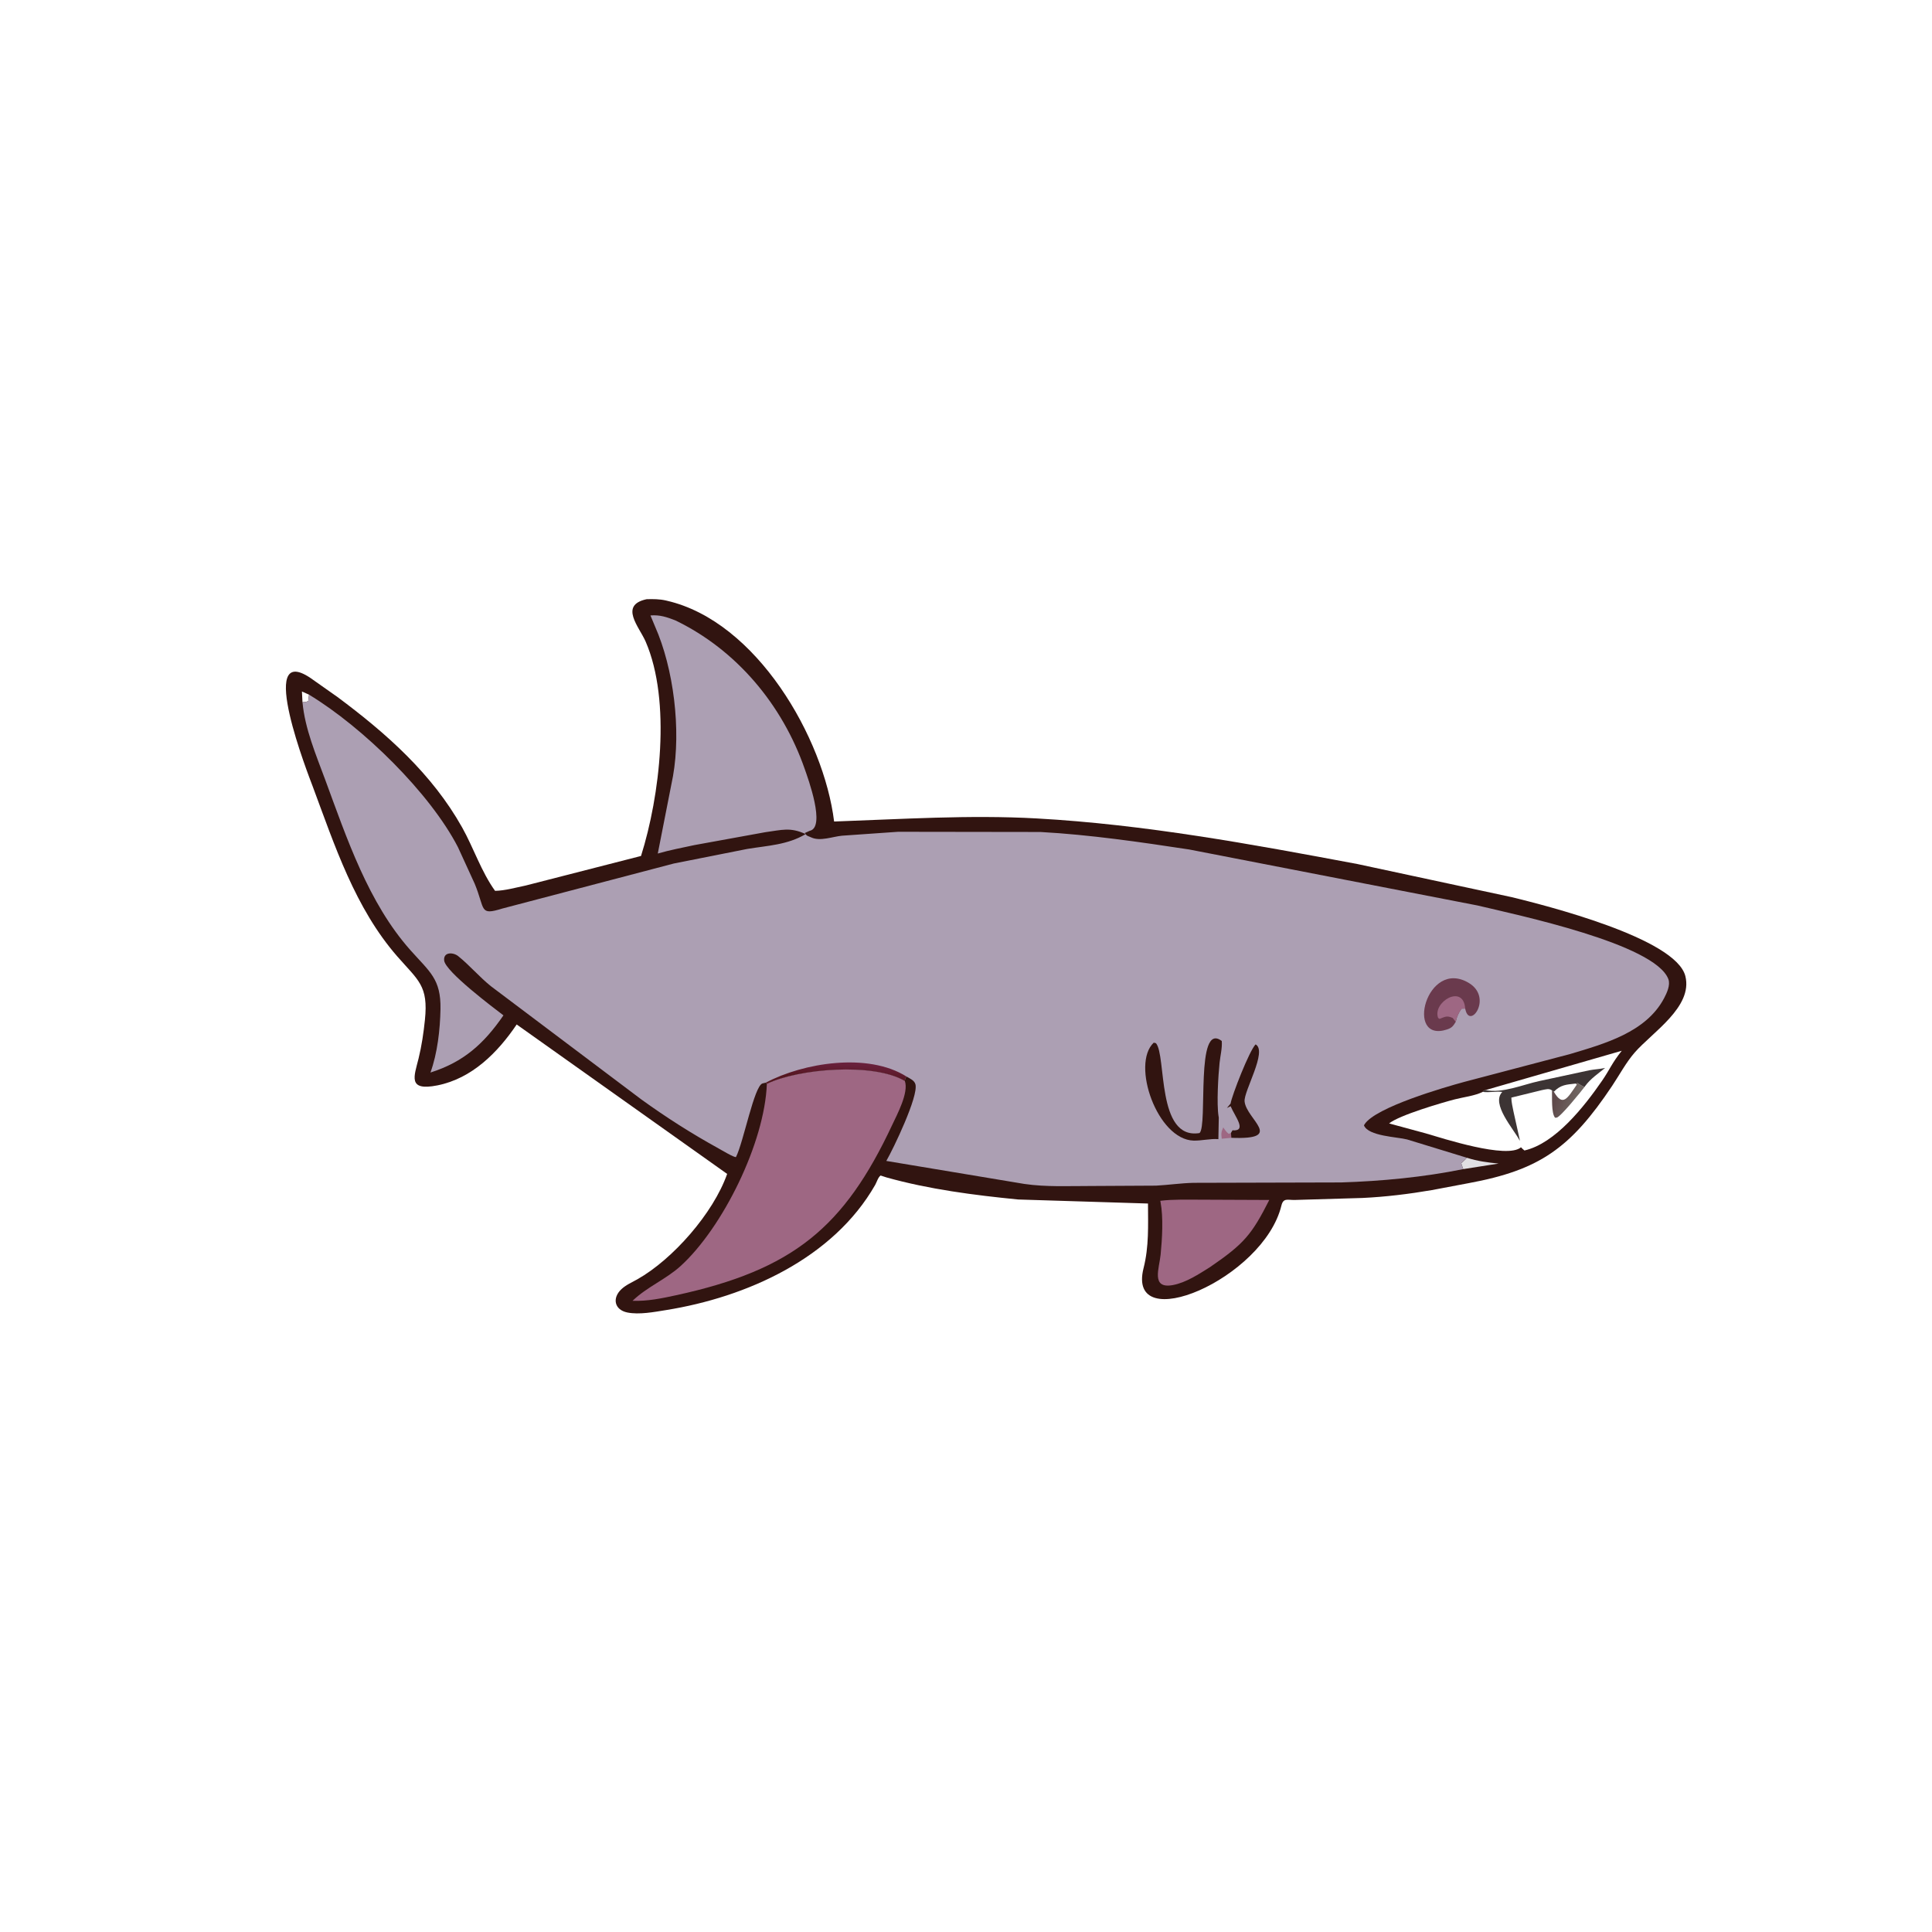
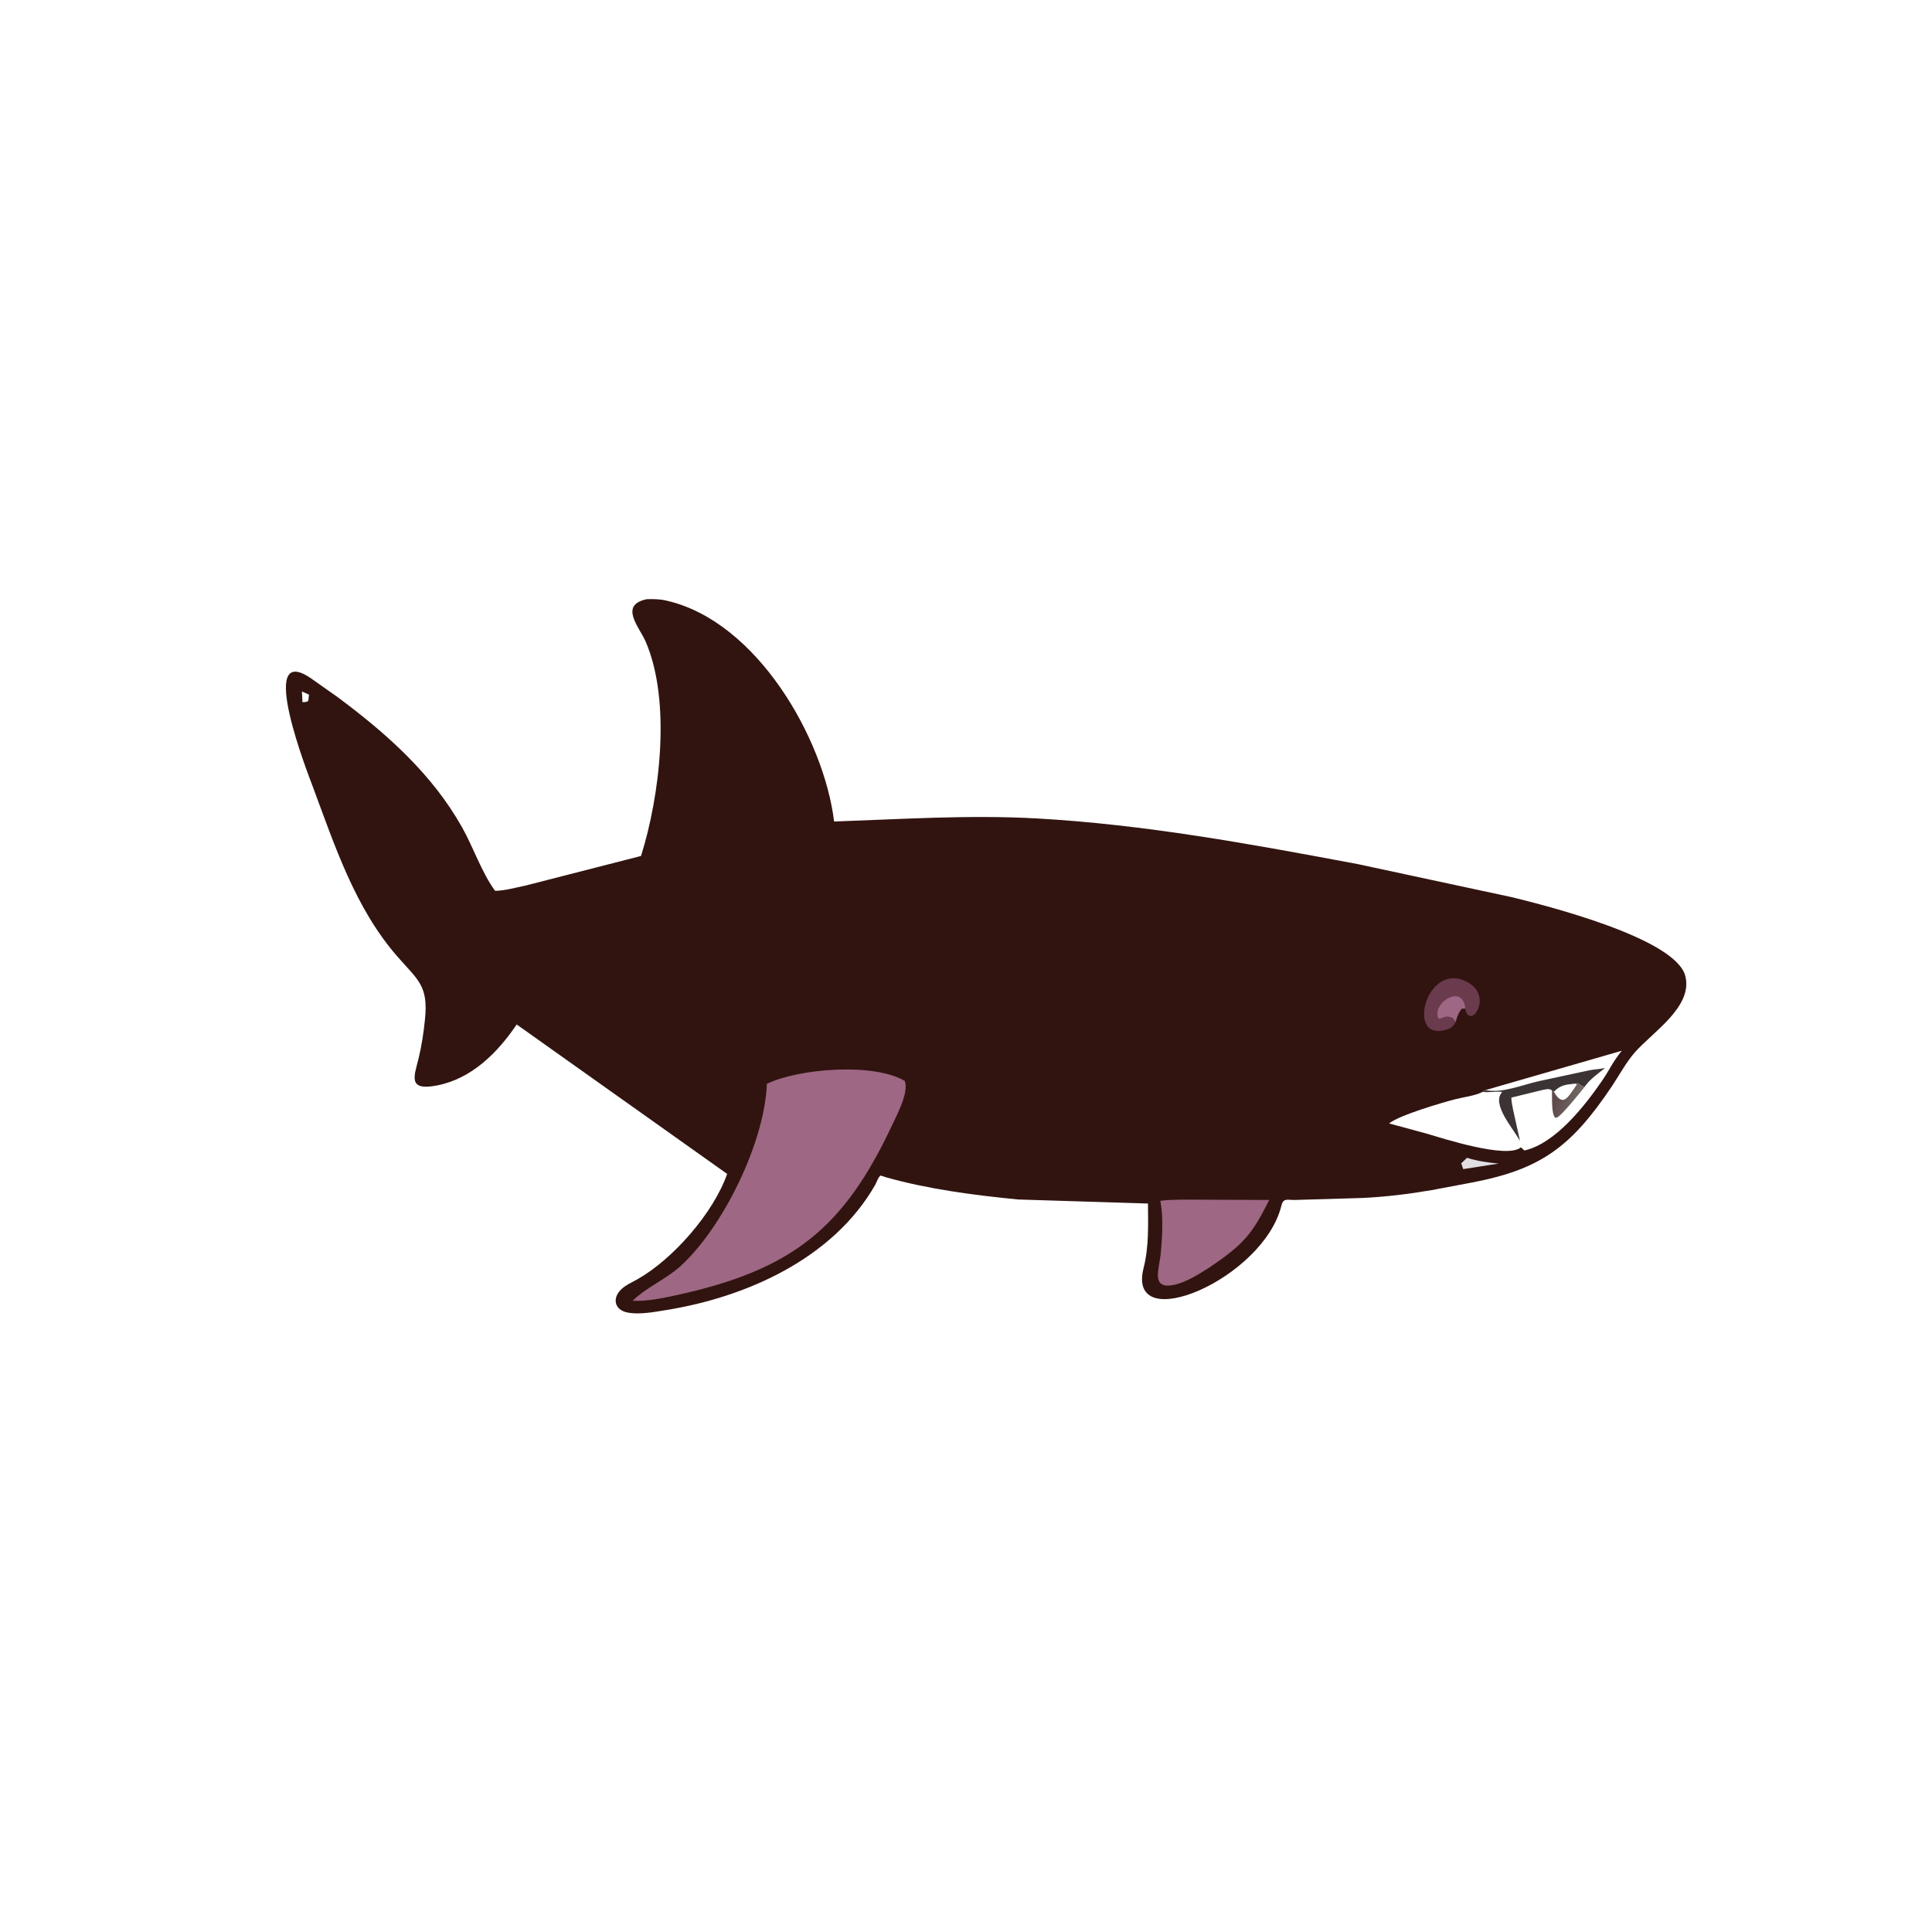
<svg xmlns="http://www.w3.org/2000/svg" version="1.1" style="display: block;" viewBox="0 0 2048 2048" width="640" height="640">
  <defs>
    <linearGradient id="Gradient1" gradientUnits="userSpaceOnUse" x1="1649.45" y1="1163.32" x2="1669.33" y2="1169.66">
      <stop class="stop0" offset="0" stop-opacity="1" stop-color="rgb(95,74,75)" />
      <stop class="stop1" offset="1" stop-opacity="1" stop-color="rgb(111,101,97)" />
    </linearGradient>
    <linearGradient id="Gradient2" gradientUnits="userSpaceOnUse" x1="894.383" y1="1143.25" x2="895.198" y2="1127.59">
      <stop class="stop0" offset="0" stop-opacity="1" stop-color="rgb(85,22,32)" />
      <stop class="stop1" offset="1" stop-opacity="1" stop-color="rgb(105,33,60)" />
    </linearGradient>
  </defs>
  <path transform="translate(0,0)" fill="rgb(49,20,16)" d="M 685.417 635.185 C 692.113 634.954 699.237 635.015 705.799 636.526 L 707 636.815 C 802.031 658.712 873.252 782.038 884.196 870.84 C 955.521 868.351 1027.72 863.601 1099.08 867.582 C 1213.61 873.97 1326.47 894.822 1439 915.925 L 1603.22 951.173 C 1636.91 959.529 1776.57 994.246 1786.58 1034.82 C 1794.64 1067.5 1751.33 1094.42 1732.77 1115.81 C 1723.7 1126.26 1716.59 1139.62 1708.88 1151.15 C 1664.81 1217.09 1632.07 1240.3 1556.97 1254.16 L 1517.71 1261.57 C 1493.38 1265.73 1468.92 1268.72 1444.31 1269.89 L 1372.49 1272.01 C 1364.87 1272.18 1360.39 1269.56 1358.35 1277.94 C 1339.42 1355.81 1193.64 1417.78 1212.23 1344.24 C 1218.03 1321.32 1216.98 1299.27 1216.92 1275.79 L 1079.3 1271.51 C 1032.83 1266.95 984.629 1260.73 939.59 1248.08 L 933.5 1246.1 C 930.862 1247.83 929.323 1253.26 927.727 1256.05 C 883.149 1334.04 791.315 1375.06 706.013 1388.75 C 693.366 1390.78 677.608 1393.83 665.03 1391.3 C 651.33 1388.53 648.662 1376.09 658.683 1366.62 C 663.491 1362.08 670.015 1359.29 675.735 1356.05 C 713.138 1334.92 756.142 1286.15 770.814 1244.39 L 547.706 1085.99 C 527.63 1115.72 500.321 1143.25 463.659 1150.55 C 431.682 1156.91 439.063 1140.88 443.717 1121.96 C 447.018 1108.54 449.017 1094.82 450.437 1081.09 C 454.196 1044.75 443.515 1039.47 421.126 1013.82 C 376.374 962.555 354.855 896.333 331.472 833.618 C 327.448 822.825 271.251 680.075 328.947 718.565 L 357.821 738.916 C 409.565 777.437 458.01 820.278 489.871 877.102 C 502.084 898.882 510.208 924.115 524.788 944.325 C 535.156 944.177 546.948 940.811 557.178 938.718 L 679.508 907.359 C 699.425 844.273 711.823 743.341 684.394 680.084 C 677.711 664.672 655.934 641.522 685.417 635.185 z M 1574.81 1155.51 C 1572.45 1156.21 1573.5 1155.59 1571.71 1157.46 C 1563.5 1161.59 1551.34 1163.01 1542.28 1165.33 C 1529.01 1168.74 1483.24 1182.13 1472.51 1190.89 L 1511.2 1201.38 C 1528.77 1206.48 1597.62 1229.01 1612.32 1216.16 C 1613.49 1217.47 1614.6 1218.51 1616 1219.56 C 1648.72 1212.08 1679.4 1173 1698.33 1145.53 C 1706.45 1133.76 1708.54 1127.13 1719.13 1113.85 L 1574.81 1155.51 z M 320.642 744.46 L 321.117 744.302 C 323.724 744.22 324.373 744.357 326.77 743 L 327.564 736.359 L 320.063 733 L 320.642 744.46 z" />
  <path transform="translate(0,0)" fill="rgb(225,223,227)" d="M 1555.09 1227.31 C 1566.25 1230.9 1576.98 1232.29 1588.62 1233.43 L 1551.13 1239.31 C 1550.19 1237.39 1549.88 1235.19 1548.91 1233.24 L 1555.09 1227.31 z" />
  <path transform="translate(0,0)" fill="rgb(158,103,131)" d="M 1272.54 1271.71 L 1345.49 1272.02 C 1326.91 1308.59 1319.13 1318.22 1282.8 1343.1 C 1270.96 1350.53 1257.28 1359.62 1243.32 1362.22 C 1219.72 1366.61 1228.92 1344.32 1230.32 1329.88 C 1231.94 1313.18 1233.32 1290.6 1230.19 1274.04 L 1229.95 1272.9 C 1243.93 1271.18 1258.45 1271.77 1272.54 1271.71 z" />
-   <path transform="translate(0,0)" fill="url(#Gradient1)" d="M 1670.27 1148.62 L 1672.3 1148.21 C 1674.72 1149.82 1676.97 1151.1 1679.62 1152.26 C 1676.46 1156.53 1654.02 1184.29 1650.14 1184.72 L 1648.5 1184.85 C 1644.24 1180.19 1645.45 1162.46 1645.15 1155.84 L 1647.15 1157.29 C 1654.42 1149.82 1660.34 1149.74 1670.27 1148.62 z M 1670.27 1148.62 C 1660.34 1149.74 1654.42 1149.82 1647.15 1157.29 C 1656.9 1174.13 1661.82 1163.53 1671.5 1149.73 L 1670.27 1148.62 z" />
+   <path transform="translate(0,0)" fill="url(#Gradient1)" d="M 1670.27 1148.62 L 1672.3 1148.21 C 1674.72 1149.82 1676.97 1151.1 1679.62 1152.26 C 1676.46 1156.53 1654.02 1184.29 1650.14 1184.72 L 1648.5 1184.85 C 1644.24 1180.19 1645.45 1162.46 1645.15 1155.84 L 1647.15 1157.29 C 1654.42 1149.82 1660.34 1149.74 1670.27 1148.62 M 1670.27 1148.62 C 1660.34 1149.74 1654.42 1149.82 1647.15 1157.29 C 1656.9 1174.13 1661.82 1163.53 1671.5 1149.73 L 1670.27 1148.62 z" />
  <path transform="translate(0,0)" fill="rgb(60,52,52)" d="M 1574.81 1155.51 C 1592.18 1159.34 1614.74 1149.61 1631.53 1146.01 L 1684.98 1134.5 C 1690.12 1133.52 1695.3 1133.34 1700.45 1132.27 L 1701.53 1132.04 C 1694.2 1137.96 1685.99 1143.51 1680.39 1151.18 L 1679.62 1152.26 C 1676.97 1151.1 1674.72 1149.82 1672.3 1148.21 L 1670.27 1148.62 C 1660.34 1149.74 1654.42 1149.82 1647.15 1157.29 L 1645.15 1155.84 C 1641.79 1153.44 1638.57 1154.88 1634.58 1155.55 L 1602.1 1163.5 C 1602.09 1168.33 1603.45 1173.41 1604.33 1178.16 L 1610.55 1206.15 C 1610.98 1207.8 1610.83 1207.23 1611.05 1209.29 C 1604.72 1196.81 1580.16 1170.19 1592.5 1157.49 C 1585.75 1156.66 1578.82 1158.37 1571.71 1157.46 C 1573.5 1155.59 1572.45 1156.21 1574.81 1155.51 z" />
  <path transform="translate(0,0)" fill="rgb(158,103,131)" d="M 812.905 1148.92 C 846.196 1132.75 925.727 1126.13 959.163 1145.86 C 963.558 1158.07 950.905 1181.53 945.764 1192.5 C 894.832 1301.23 840.68 1346.02 716.91 1372.96 C 701.574 1376.3 686.336 1379.49 670.544 1378.91 C 685.723 1364.19 705.996 1356.2 721.783 1341.76 C 766.056 1301.26 810.56 1211.6 812.905 1148.92 z" />
-   <path transform="translate(0,0)" fill="rgb(172,159,179)" d="M 694.316 663.948 L 689.5 652.402 C 699.312 651.575 706.837 654.108 715.895 657.634 C 780.753 688.907 829.332 747.086 852.993 815 C 856.505 825.082 875.654 877.21 858.231 880.728 L 853.181 883 C 854.898 885.539 854.943 885.746 857.833 886.797 L 860.04 887.737 C 869.42 892.107 882.816 886.798 892.5 885.885 L 952 881.729 L 1103.04 881.943 C 1155.39 884.831 1208.79 892.607 1260.67 900.5 L 1566.23 959.843 C 1608.6 969.966 1754.33 1000.48 1768.52 1037.88 C 1770.91 1044.19 1766.9 1052.67 1763.96 1058.23 C 1744.86 1094.31 1700.85 1106.4 1664.53 1117.28 L 1552.16 1146.86 C 1531.6 1152.44 1457.78 1173.71 1446.37 1191.97 L 1445.88 1193 C 1450.55 1204.46 1481.24 1205.14 1491.55 1207.86 L 1555.09 1227.31 L 1548.91 1233.24 C 1549.88 1235.19 1550.19 1237.39 1551.13 1239.31 C 1509.06 1247.87 1464.52 1252.08 1421.6 1253.44 L 1265.02 1253.85 C 1251.74 1254.18 1238.71 1256.12 1225.5 1256.83 L 1156.6 1257.2 C 1133.32 1257.18 1108.87 1258.42 1085.78 1255.01 L 939.528 1230.64 C 946.936 1217.79 973.59 1162.47 970.428 1149.53 C 969.381 1145.25 964.519 1143.28 960.985 1141.22 C 959.906 1142.89 959.357 1143.87 959.163 1145.86 C 925.727 1126.13 846.196 1132.75 812.905 1148.92 L 811.74 1147.68 L 808.268 1148.49 C 799.41 1151.21 788.23 1210.55 780.185 1226.49 C 778.534 1227.36 764.35 1218.84 761.656 1217.36 C 733.174 1201.68 706.27 1184.53 679.899 1165.49 L 520.337 1045.38 C 508.074 1035.52 497.764 1023.21 485.652 1013.5 C 480.411 1009.3 469.82 1008.91 470.837 1018.2 C 472.132 1030.02 523.789 1068.79 533.67 1076.32 C 512.979 1106.38 491.535 1125.77 456.302 1136.93 C 463.692 1116.54 466.529 1091.41 466.926 1069.81 C 467.515 1037.69 455.575 1030.29 435.058 1007.21 C 390.404 956.988 367.675 888.701 344.806 826.74 C 335.017 800.217 323.296 772.762 320.642 744.46 L 321.117 744.302 C 323.724 744.22 324.373 744.357 326.77 743 L 327.564 736.359 C 384.679 770.926 455.771 840.577 485.416 897.965 L 503.203 936.794 C 514.481 964.15 507.834 970.706 532.294 963.143 L 714.184 915.376 L 792.052 899.926 C 813.898 896.324 834.679 895.695 854.058 884.16 C 837.543 876.582 828.863 879.816 811.051 882.199 L 736.062 895.837 C 723.113 898.651 710.007 901.072 697.281 904.789 L 713.383 822.83 C 722.114 773.562 714.169 708.708 694.316 663.948 z" />
-   <path transform="translate(0,0)" fill="rgb(158,103,131)" d="M 1296.67 1195.13 C 1298.46 1197.66 1300.02 1200.02 1302.5 1201.95 L 1304.85 1200.95 L 1305.25 1206.13 L 1295.08 1207.09 C 1294.44 1201.47 1294.43 1200.27 1296.67 1195.13 z" />
-   <path transform="translate(0,0)" fill="url(#Gradient2)" d="M 811.74 1147.68 C 851.45 1126.59 920.07 1115.33 960.985 1141.22 C 959.906 1142.89 959.357 1143.87 959.163 1145.86 C 925.727 1126.13 846.196 1132.75 812.905 1148.92 L 811.74 1147.68 z" />
  <path transform="translate(0,0)" fill="rgb(49,20,16)" d="M 1304.85 1200.95 L 1306.5 1198.18 C 1322.42 1199.4 1308.98 1183.41 1304.5 1172.62 L 1300.56 1174.5 L 1304.47 1169.85 C 1305.73 1161.49 1324.44 1113.53 1331 1107.09 C 1343.85 1114.16 1318.23 1156.74 1319.32 1167.6 C 1321.24 1186.74 1362.51 1208.39 1305.25 1206.13 L 1304.85 1200.95 z" />
  <path transform="translate(0,0)" fill="rgb(106,58,77)" d="M 1543.15 1083.2 C 1540.41 1087.68 1539.07 1089.57 1533.93 1091.27 C 1488.74 1106.22 1512.21 1015.26 1556.94 1041.92 C 1582.62 1057.23 1558.38 1091.54 1553.43 1070.35 L 1553.16 1069.15 L 1549.35 1069.23 C 1546.19 1073.53 1544.23 1077.97 1543.15 1083.2 z" />
  <path transform="translate(0,0)" fill="rgb(158,103,131)" d="M 1543.15 1083.2 L 1539.95 1079.11 C 1533.65 1076.3 1532.04 1077.79 1526 1080.08 L 1524.5 1079.1 C 1518.11 1062.44 1551.27 1042.25 1553.16 1069.15 L 1549.35 1069.23 C 1546.19 1073.53 1544.23 1077.97 1543.15 1083.2 z" />
  <path transform="translate(0,0)" fill="rgb(49,20,16)" d="M 1291.53 1207.55 C 1283.12 1206.81 1273.83 1209.31 1265.24 1209.08 C 1226.92 1208.07 1198.73 1128.12 1223.01 1105.26 L 1225.35 1105.81 C 1236.7 1118.83 1225.63 1208.46 1271.5 1201.1 C 1280.57 1193.88 1266.74 1081.83 1295.13 1103.5 C 1295.7 1111.08 1293.61 1118.96 1292.81 1126.53 C 1291.39 1139.94 1289.61 1169.81 1291.7 1183.16 L 1291.96 1184.64 L 1291.53 1207.55 z" />
</svg>